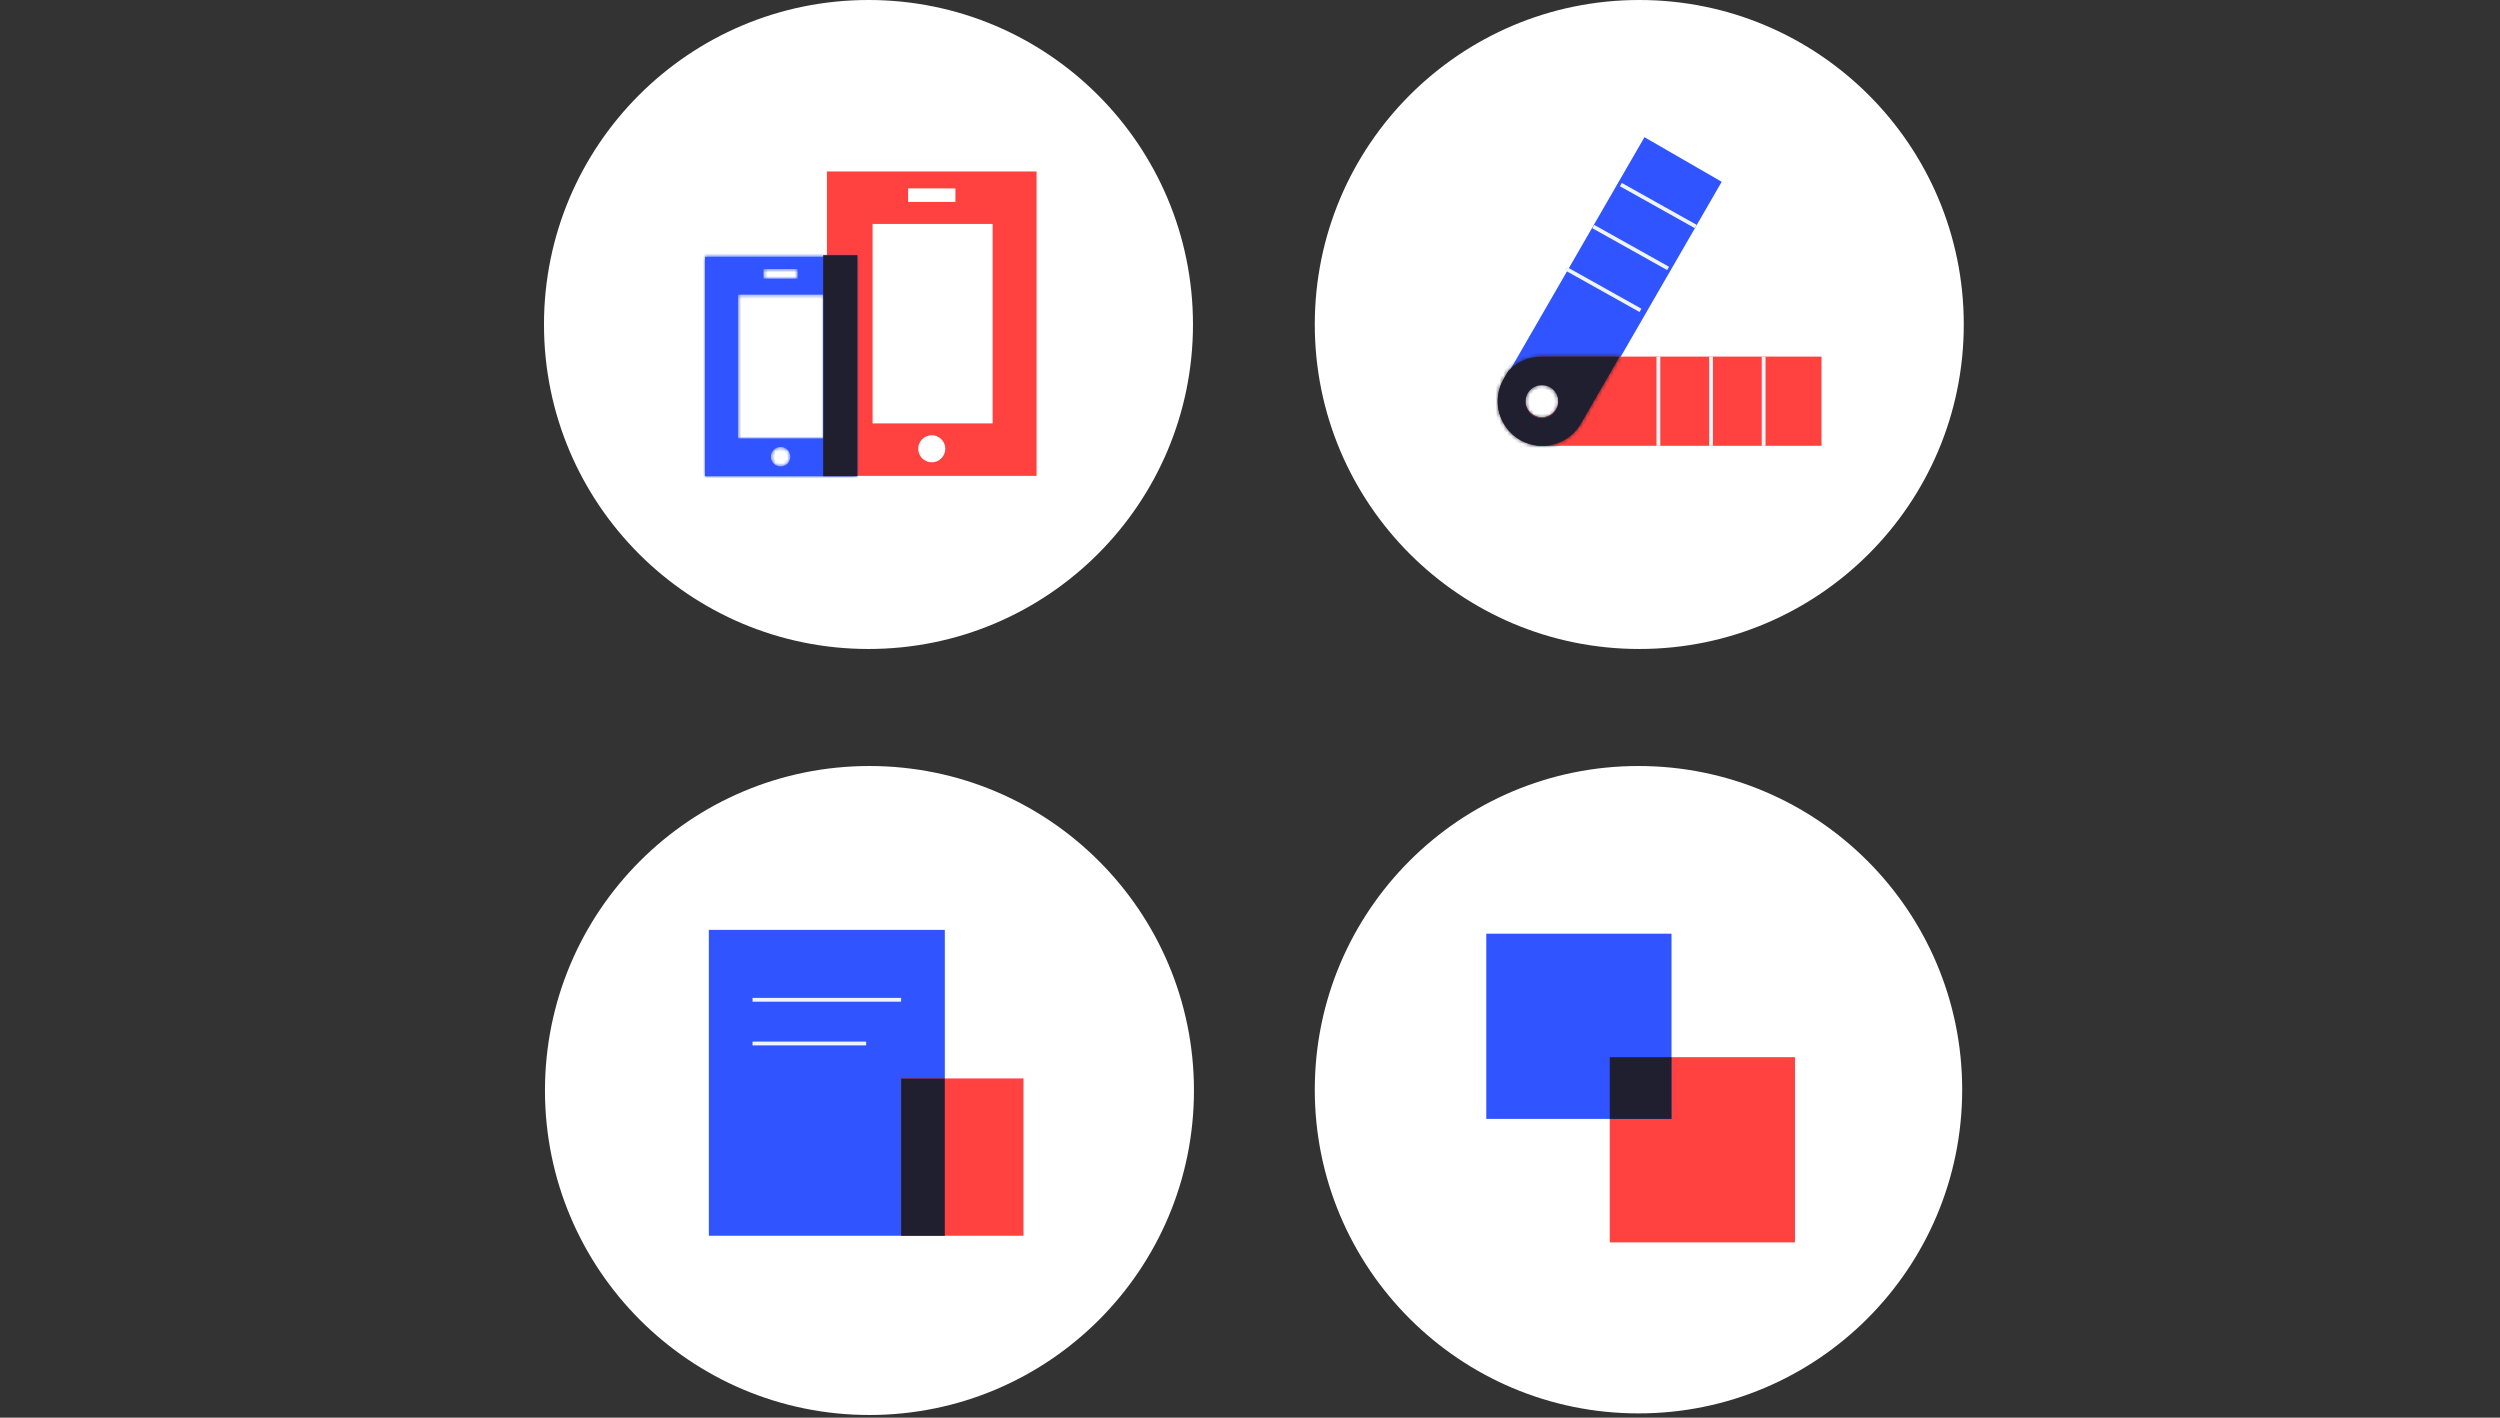
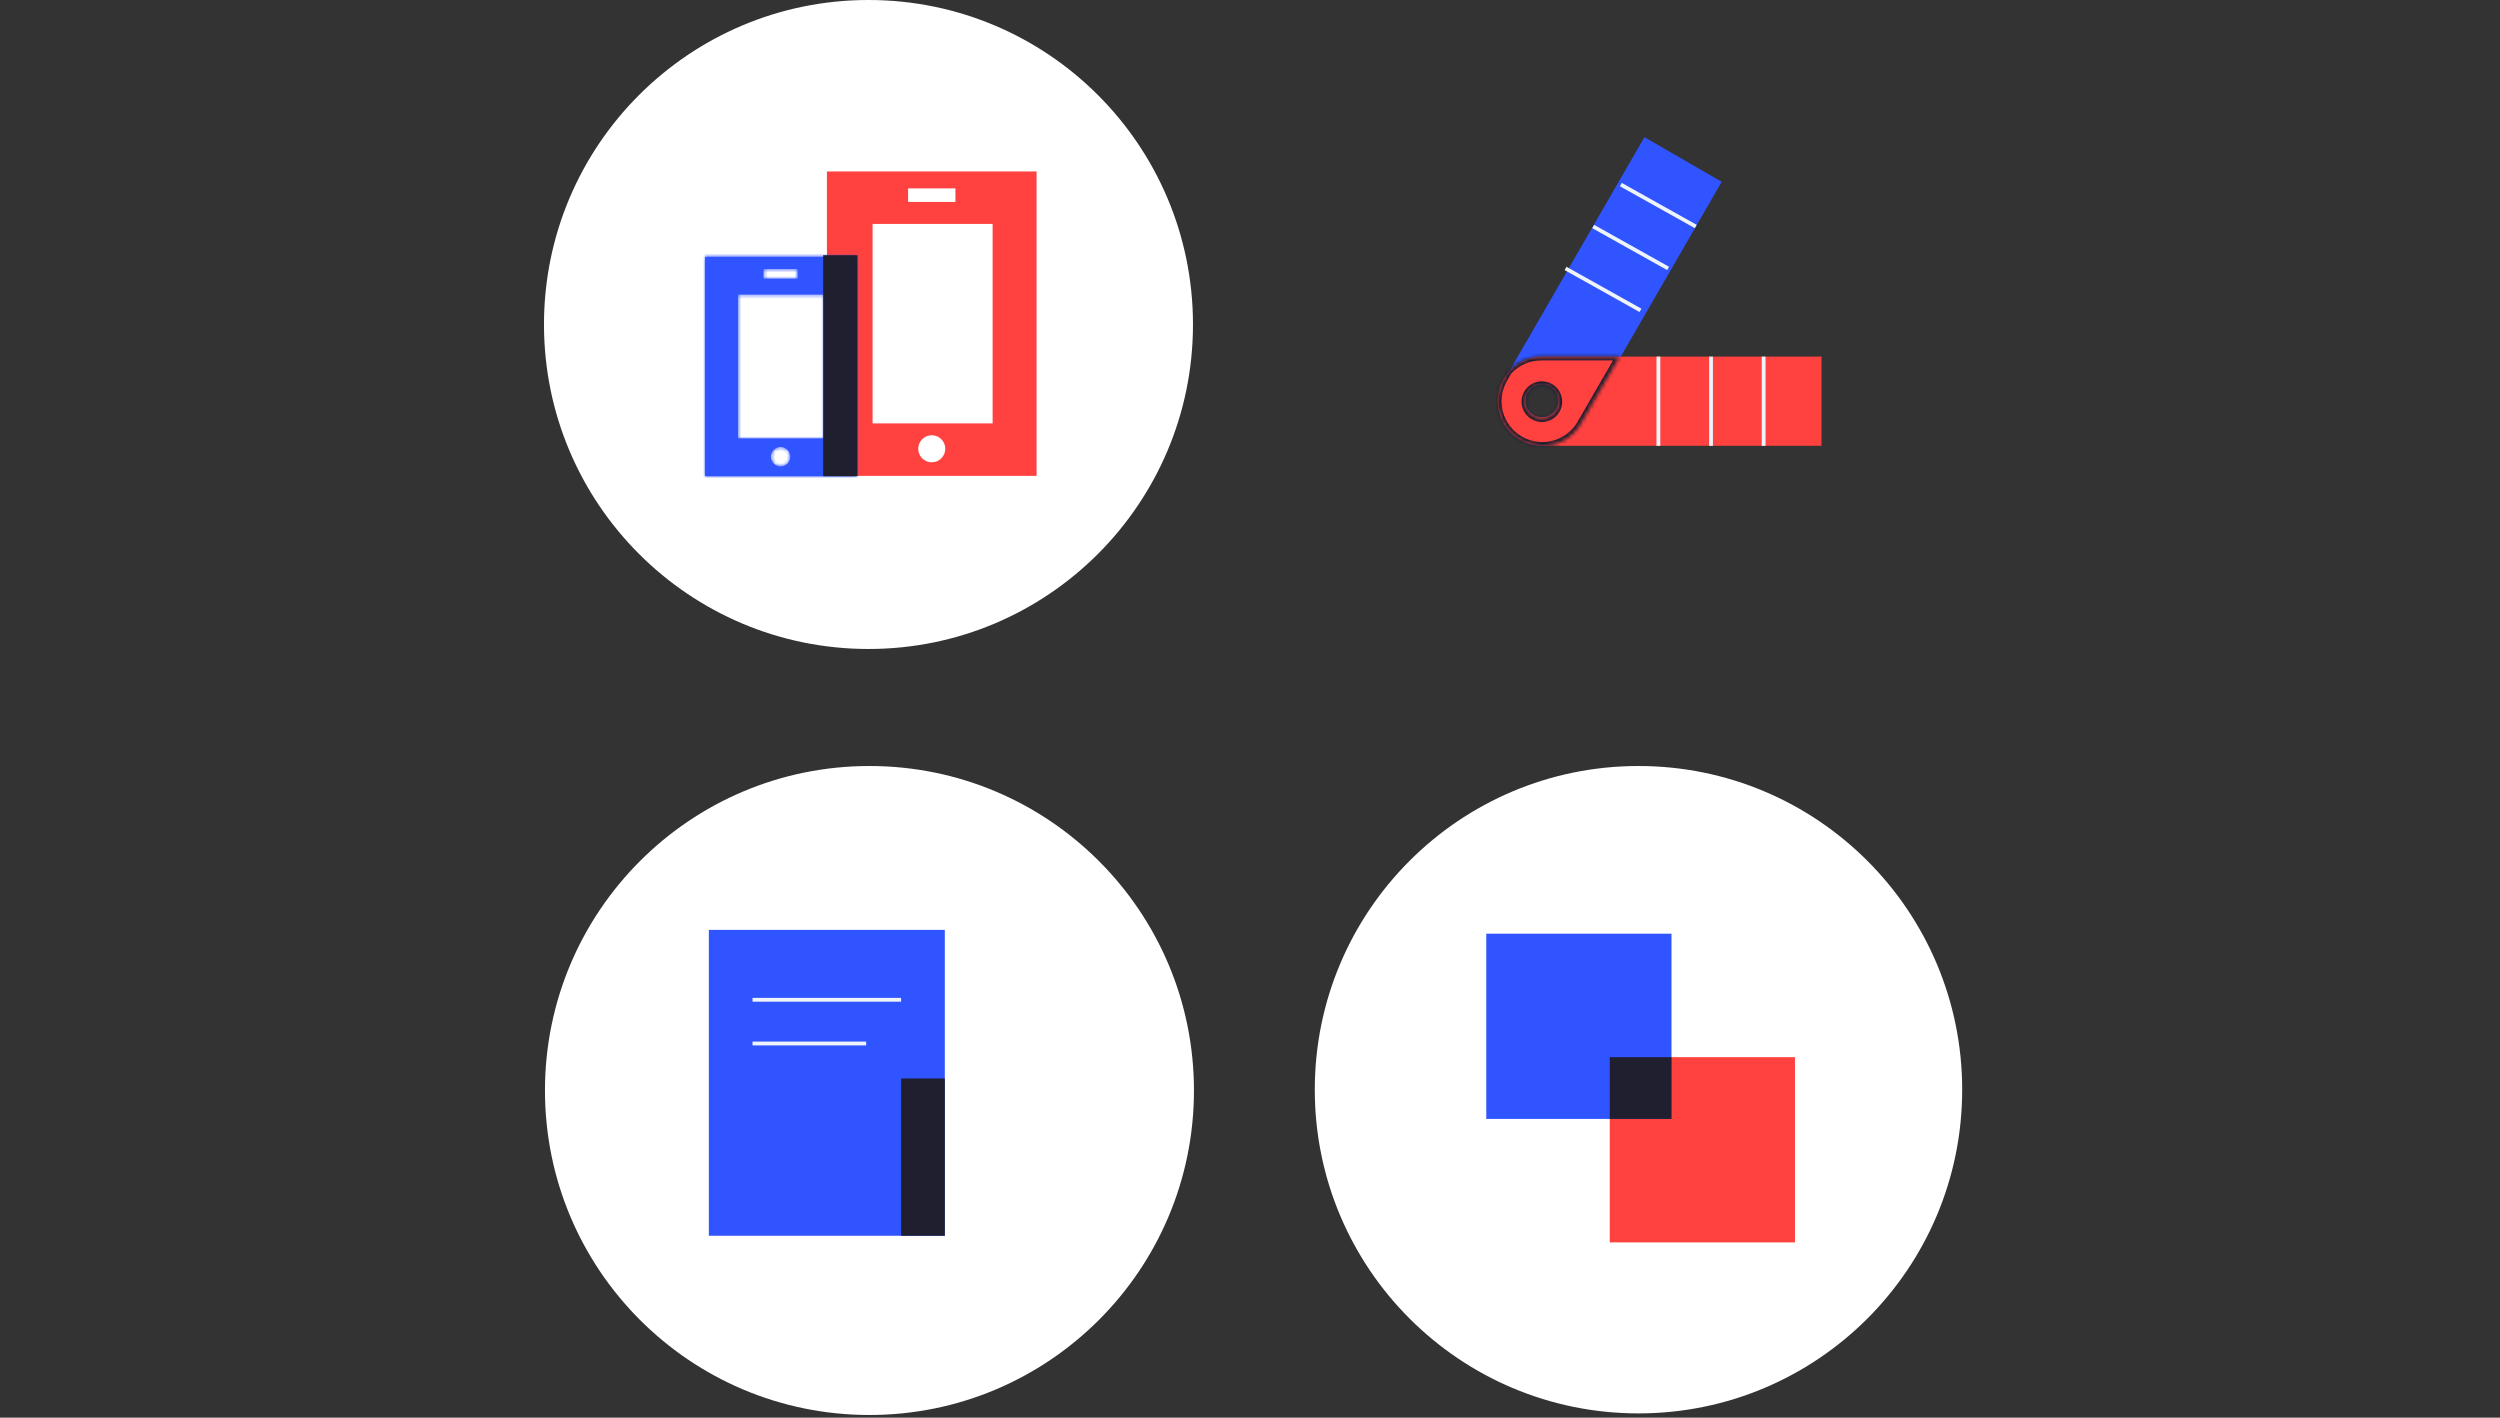
<svg xmlns="http://www.w3.org/2000/svg" width="656" height="372" viewBox="0 0 656 372" fill="none">
  <rect x="0" y="0" width="656" height="372" fill="#333333" stroke="none" />
  <circle cx="227.89" cy="85.147" r="85.147" fill="white" />
  <path fill-rule="evenodd" clip-rule="evenodd" d="M216.985 45H272V124.86H216.985V45ZM260.465 58.754H228.964V111.106H260.465V58.754ZM248.042 117.761C248.042 119.722 246.453 121.311 244.492 121.311C242.532 121.311 240.943 119.722 240.943 117.761C240.943 115.801 242.532 114.212 244.492 114.212C246.453 114.212 248.042 115.801 248.042 117.761ZM250.704 49.437H238.281V52.986H250.704V49.437Z" fill="#FF413F" />
  <mask id="path-3-inside-1_423_212" fill="white">
    <path fill-rule="evenodd" clip-rule="evenodd" d="M185 67.39H224.662V124.963H185V67.39ZM216.346 77.305H193.636V115.048H216.346V77.305ZM207.39 119.846C207.39 121.259 206.244 122.404 204.831 122.404C203.418 122.404 202.272 121.259 202.272 119.846C202.272 118.432 203.418 117.287 204.831 117.287C206.244 117.287 207.39 118.432 207.39 119.846ZM209.309 70.588H200.353V73.147H209.309V70.588Z" />
  </mask>
  <path fill-rule="evenodd" clip-rule="evenodd" d="M185 67.39H224.662V124.963H185V67.39ZM216.346 77.305H193.636V115.048H216.346V77.305ZM207.39 119.846C207.39 121.259 206.244 122.404 204.831 122.404C203.418 122.404 202.272 121.259 202.272 119.846C202.272 118.432 203.418 117.287 204.831 117.287C206.244 117.287 207.39 118.432 207.39 119.846ZM209.309 70.588H200.353V73.147H209.309V70.588Z" fill="#3054FF" />
-   <path d="M224.662 67.39H225.662V66.39H224.662V67.39ZM185 67.39V66.39H184V67.39H185ZM224.662 124.963V125.963H225.662V124.963H224.662ZM185 124.963H184V125.963H185V124.963ZM193.636 77.305V76.305H192.636V77.305H193.636ZM216.346 77.305H217.346V76.305H216.346V77.305ZM193.636 115.048H192.636V116.048H193.636V115.048ZM216.346 115.048V116.048H217.346V115.048H216.346ZM200.353 70.588V69.588H199.353V70.588H200.353ZM209.309 70.588H210.309V69.588H209.309V70.588ZM200.353 73.147H199.353V74.147H200.353V73.147ZM209.309 73.147V74.147H210.309V73.147H209.309ZM224.662 66.39H185V68.39H224.662V66.39ZM225.662 124.963V67.39H223.662V124.963H225.662ZM185 125.963H224.662V123.963H185V125.963ZM184 67.39V124.963H186V67.39H184ZM193.636 78.305H216.346V76.305H193.636V78.305ZM194.636 115.048V77.305H192.636V115.048H194.636ZM216.346 114.048H193.636V116.048H216.346V114.048ZM215.346 77.305V115.048H217.346V77.305H215.346ZM204.831 123.404C206.796 123.404 208.39 121.811 208.39 119.846H206.39C206.39 120.706 205.692 121.404 204.831 121.404V123.404ZM201.272 119.846C201.272 121.811 202.865 123.404 204.831 123.404V121.404C203.97 121.404 203.272 120.706 203.272 119.846H201.272ZM204.831 116.287C202.865 116.287 201.272 117.88 201.272 119.846H203.272C203.272 118.985 203.97 118.287 204.831 118.287V116.287ZM208.39 119.846C208.39 117.88 206.796 116.287 204.831 116.287V118.287C205.692 118.287 206.39 118.985 206.39 119.846H208.39ZM200.353 71.588H209.309V69.588H200.353V71.588ZM201.353 73.147V70.588H199.353V73.147H201.353ZM209.309 72.147H200.353V74.147H209.309V72.147ZM208.309 70.588V73.147H210.309V70.588H208.309Z" fill="#3054FF" mask="url(#path-3-inside-1_423_212)" />
+   <path d="M224.662 67.39H225.662V66.39H224.662V67.39ZM185 67.39V66.39H184V67.39H185ZM224.662 124.963V125.963H225.662V124.963H224.662ZM185 124.963H184V125.963H185V124.963ZM193.636 77.305V76.305H192.636V77.305H193.636ZM216.346 77.305H217.346V76.305H216.346V77.305ZM193.636 115.048H192.636V116.048H193.636V115.048ZM216.346 115.048V116.048H217.346V115.048H216.346ZM200.353 70.588V69.588H199.353V70.588H200.353ZM209.309 70.588H210.309V69.588H209.309V70.588ZM200.353 73.147H199.353V74.147H200.353V73.147ZV74.147H210.309V73.147H209.309ZM224.662 66.39H185V68.39H224.662V66.39ZM225.662 124.963V67.39H223.662V124.963H225.662ZM185 125.963H224.662V123.963H185V125.963ZM184 67.39V124.963H186V67.39H184ZM193.636 78.305H216.346V76.305H193.636V78.305ZM194.636 115.048V77.305H192.636V115.048H194.636ZM216.346 114.048H193.636V116.048H216.346V114.048ZM215.346 77.305V115.048H217.346V77.305H215.346ZM204.831 123.404C206.796 123.404 208.39 121.811 208.39 119.846H206.39C206.39 120.706 205.692 121.404 204.831 121.404V123.404ZM201.272 119.846C201.272 121.811 202.865 123.404 204.831 123.404V121.404C203.97 121.404 203.272 120.706 203.272 119.846H201.272ZM204.831 116.287C202.865 116.287 201.272 117.88 201.272 119.846H203.272C203.272 118.985 203.97 118.287 204.831 118.287V116.287ZM208.39 119.846C208.39 117.88 206.796 116.287 204.831 116.287V118.287C205.692 118.287 206.39 118.985 206.39 119.846H208.39ZM200.353 71.588H209.309V69.588H200.353V71.588ZM201.353 73.147V70.588H199.353V73.147H201.353ZM209.309 72.147H200.353V74.147H209.309V72.147ZM208.309 70.588V73.147H210.309V70.588H208.309Z" fill="#3054FF" mask="url(#path-3-inside-1_423_212)" />
  <path fill-rule="evenodd" clip-rule="evenodd" d="M225 66.963V124.963H216V66.963H225Z" fill="#1F1F30" />
  <line x1="221.031" y1="287.501" x2="237.031" y2="288.501" stroke="#EEF4FA" />
  <line x1="218.045" y1="295.502" x2="240.045" y2="297.502" stroke="#EEF4FA" />
  <line x1="215.045" y1="304.502" x2="237.045" y2="306.502" stroke="#EEF4FA" />
  <circle cx="429.938" cy="285.938" r="84.938" fill="white" />
  <rect x="422.399" y="277.4" width="48.6" height="48.6" fill="#FF413F" />
  <rect x="390" y="245" width="48.6" height="48.6" fill="#3054FF" />
  <path fill-rule="evenodd" clip-rule="evenodd" d="M438.599 277.4V293.6H422.399V277.4H438.599Z" fill="#1F1F30" />
-   <circle cx="430.147" cy="85.147" r="85.147" fill="white" />
  <path fill-rule="evenodd" clip-rule="evenodd" d="M394.874 99.444C391.642 105.041 393.56 112.199 399.157 115.43C404.754 118.662 411.912 116.744 415.143 111.147L451.773 47.703L431.503 36L394.874 99.444ZM404.585 109.493C406.977 109.493 408.915 107.555 408.915 105.163C408.915 102.772 406.977 100.833 404.585 100.833C402.194 100.833 400.255 102.772 400.255 105.163C400.255 107.555 402.194 109.493 404.585 109.493Z" fill="#3054FF" />
  <path fill-rule="evenodd" clip-rule="evenodd" d="M404.703 93.577C398.239 93.577 393 98.817 393 105.28C393 111.743 398.239 116.983 404.703 116.983H477.962V93.577H404.703ZM404.586 109.493C406.977 109.493 408.916 107.554 408.916 105.163C408.916 102.771 406.977 100.833 404.586 100.833C402.195 100.833 400.256 102.771 400.256 105.163C400.256 107.554 402.195 109.493 404.586 109.493Z" fill="#FF413F" />
  <line x1="425.311" y1="48.436" x2="444.971" y2="59.437" stroke="#EEF4FA" />
  <line x1="462.78" y1="93.577" x2="462.78" y2="116.987" stroke="#EEF4FA" />
  <line x1="448.971" y1="93.577" x2="448.971" y2="116.987" stroke="#EEF4FA" />
  <line x1="435.162" y1="93.577" x2="435.162" y2="116.987" stroke="#EEF4FA" />
  <line x1="418.055" y1="59.437" x2="437.715" y2="70.438" stroke="#EEF4FA" />
  <line x1="410.799" y1="70.438" x2="430.459" y2="81.438" stroke="#EEF4FA" />
  <mask id="path-22-inside-2_423_212" fill="white">
    <path fill-rule="evenodd" clip-rule="evenodd" d="M398.853 115.43C393.256 112.199 391.338 105.041 394.57 99.444L395.753 97.394C397.893 95.049 400.975 93.577 404.4 93.577H424.983L414.839 111.147C412.786 114.703 409.148 116.774 405.333 116.983H404.4C404.22 116.983 404.041 116.978 403.863 116.97C402.151 116.848 400.439 116.346 398.853 115.43ZM404.586 109.727C406.977 109.727 408.916 107.788 408.916 105.397C408.916 103.005 406.977 101.067 404.586 101.067C402.194 101.067 400.256 103.005 400.256 105.397C400.256 107.788 402.194 109.727 404.586 109.727Z" />
  </mask>
-   <path fill-rule="evenodd" clip-rule="evenodd" d="M398.853 115.43C393.256 112.199 391.338 105.041 394.57 99.444L395.753 97.394C397.893 95.049 400.975 93.577 404.4 93.577H424.983L414.839 111.147C412.786 114.703 409.148 116.774 405.333 116.983H404.4C404.22 116.983 404.041 116.978 403.863 116.97C402.151 116.848 400.439 116.346 398.853 115.43ZM404.586 109.727C406.977 109.727 408.916 107.788 408.916 105.397C408.916 103.005 406.977 101.067 404.586 101.067C402.194 101.067 400.256 103.005 400.256 105.397C400.256 107.788 402.194 109.727 404.586 109.727Z" fill="#1F1F30" />
  <path d="M394.57 99.444L393.704 98.944L393.704 98.944L394.57 99.444ZM398.853 115.43L398.353 116.296L398.353 116.296L398.853 115.43ZM395.753 97.394L395.014 96.721L394.941 96.801L394.887 96.894L395.753 97.394ZM424.983 93.577L425.849 94.077L426.715 92.577H424.983V93.577ZM414.839 111.147L413.973 110.647L413.973 110.647L414.839 111.147ZM405.333 116.983V117.983H405.36L405.387 117.981L405.333 116.983ZM403.863 116.97L403.791 117.968L403.804 117.969L403.817 117.969L403.863 116.97ZM393.704 98.944C390.196 105.02 392.278 112.788 398.353 116.296L399.353 114.564C394.234 111.609 392.48 105.063 395.436 99.944L393.704 98.944ZM394.887 96.894L393.704 98.944L395.436 99.944L396.619 97.894L394.887 96.894ZM404.4 92.577C400.682 92.577 397.336 94.176 395.014 96.721L396.492 98.069C398.45 95.922 401.268 94.577 404.4 94.577V92.577ZM424.983 92.577H404.4V94.577H424.983V92.577ZM415.706 111.647L425.849 94.077L424.117 93.077L413.973 110.647L415.706 111.647ZM405.387 117.981C409.526 117.755 413.476 115.508 415.706 111.647L413.973 110.647C412.096 113.898 408.771 115.793 405.278 115.984L405.387 117.981ZM404.4 117.983H405.333V115.983H404.4V117.983ZM403.817 117.969C404.011 117.978 404.205 117.983 404.4 117.983V115.983C404.235 115.983 404.071 115.979 403.908 115.971L403.817 117.969ZM398.353 116.296C400.073 117.289 401.932 117.835 403.791 117.968L403.934 115.973C402.37 115.861 400.805 115.403 399.353 114.564L398.353 116.296ZM407.916 105.397C407.916 107.236 406.425 108.727 404.586 108.727V110.727C407.529 110.727 409.916 108.34 409.916 105.397H407.916ZM404.586 102.067C406.425 102.067 407.916 103.558 407.916 105.397H409.916C409.916 102.453 407.529 100.067 404.586 100.067V102.067ZM401.256 105.397C401.256 103.558 402.747 102.067 404.586 102.067V100.067C401.642 100.067 399.256 102.453 399.256 105.397H401.256ZM404.586 108.727C402.747 108.727 401.256 107.236 401.256 105.397H399.256C399.256 108.34 401.642 110.727 404.586 110.727V108.727Z" fill="#1F1F30" mask="url(#path-22-inside-2_423_212)" />
  <circle cx="228.147" cy="286.147" r="85.147" fill="white" />
  <path d="M247.918 244H186V324.263H247.918V244Z" fill="#3054FF" />
-   <path d="M268.557 282.985H236.451V324.263H268.557V282.985Z" fill="#FF413F" />
  <path fill-rule="evenodd" clip-rule="evenodd" d="M247.917 282.985V324.263H236.451V282.985H247.917Z" fill="#1F1F30" />
  <path d="M197.466 262.346H236.451" stroke="#EEF4FA" />
  <path d="M197.466 273.812H227.278" stroke="#EEF4FA" />
</svg>